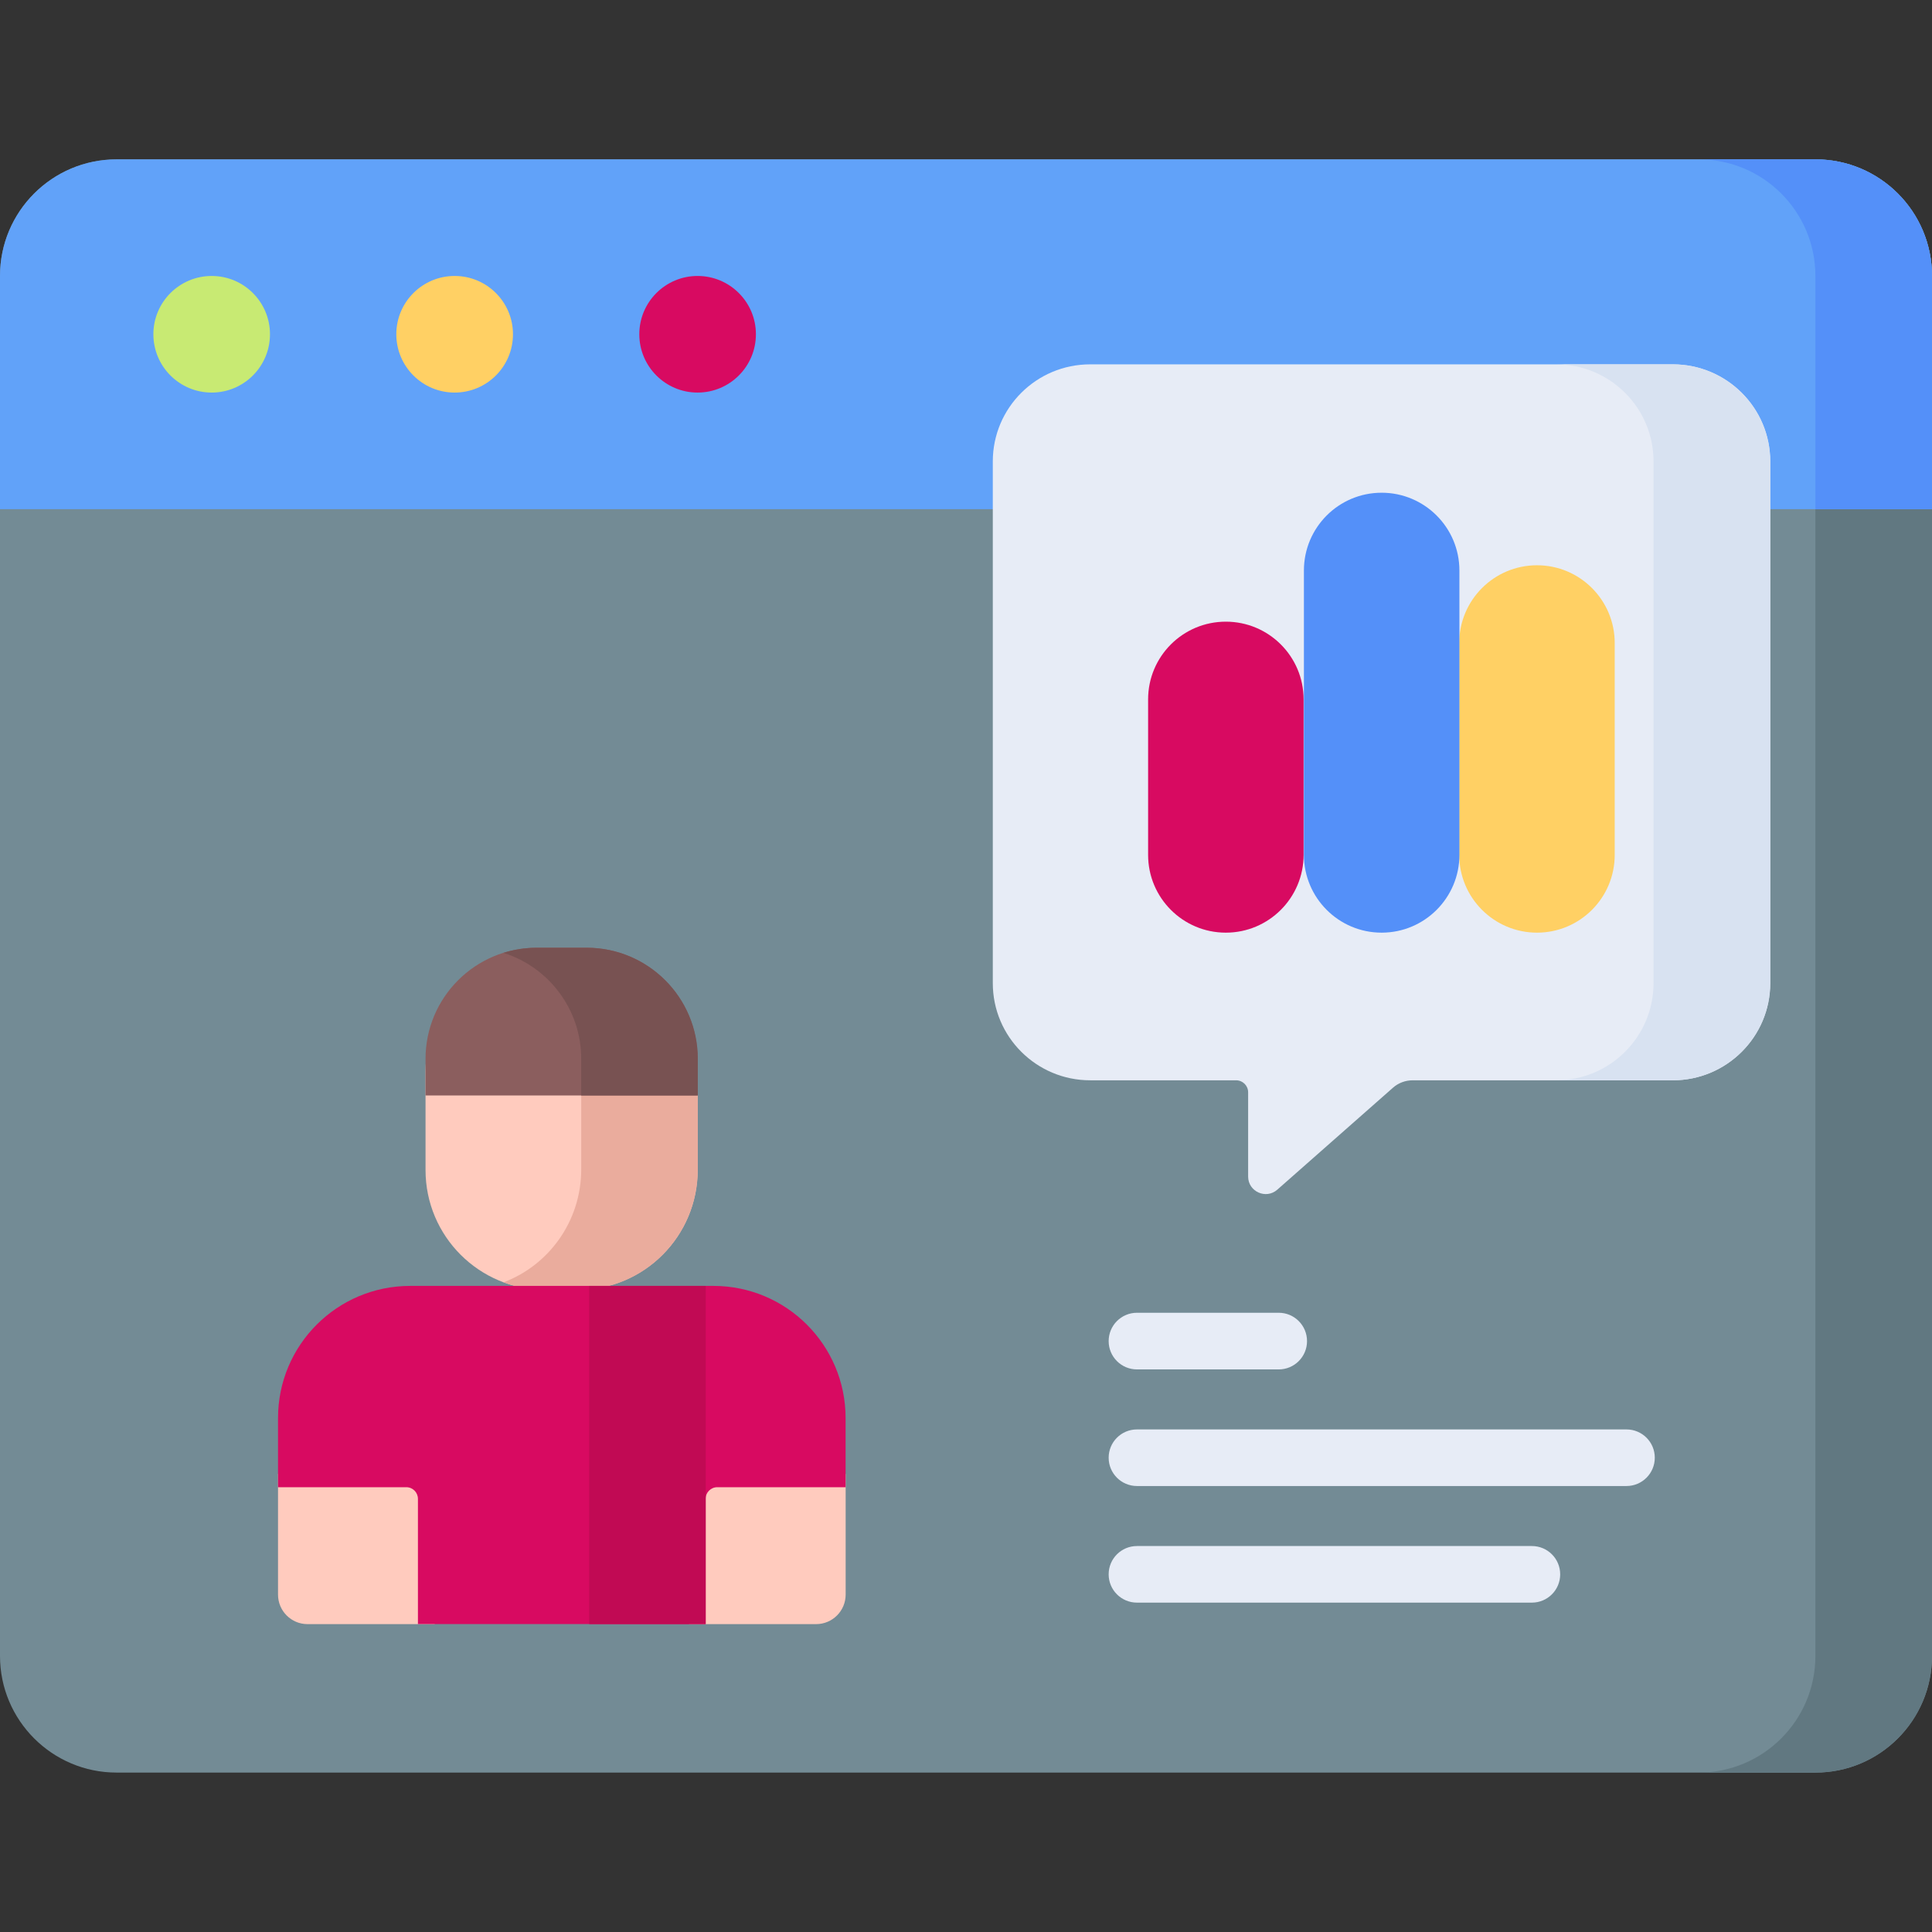
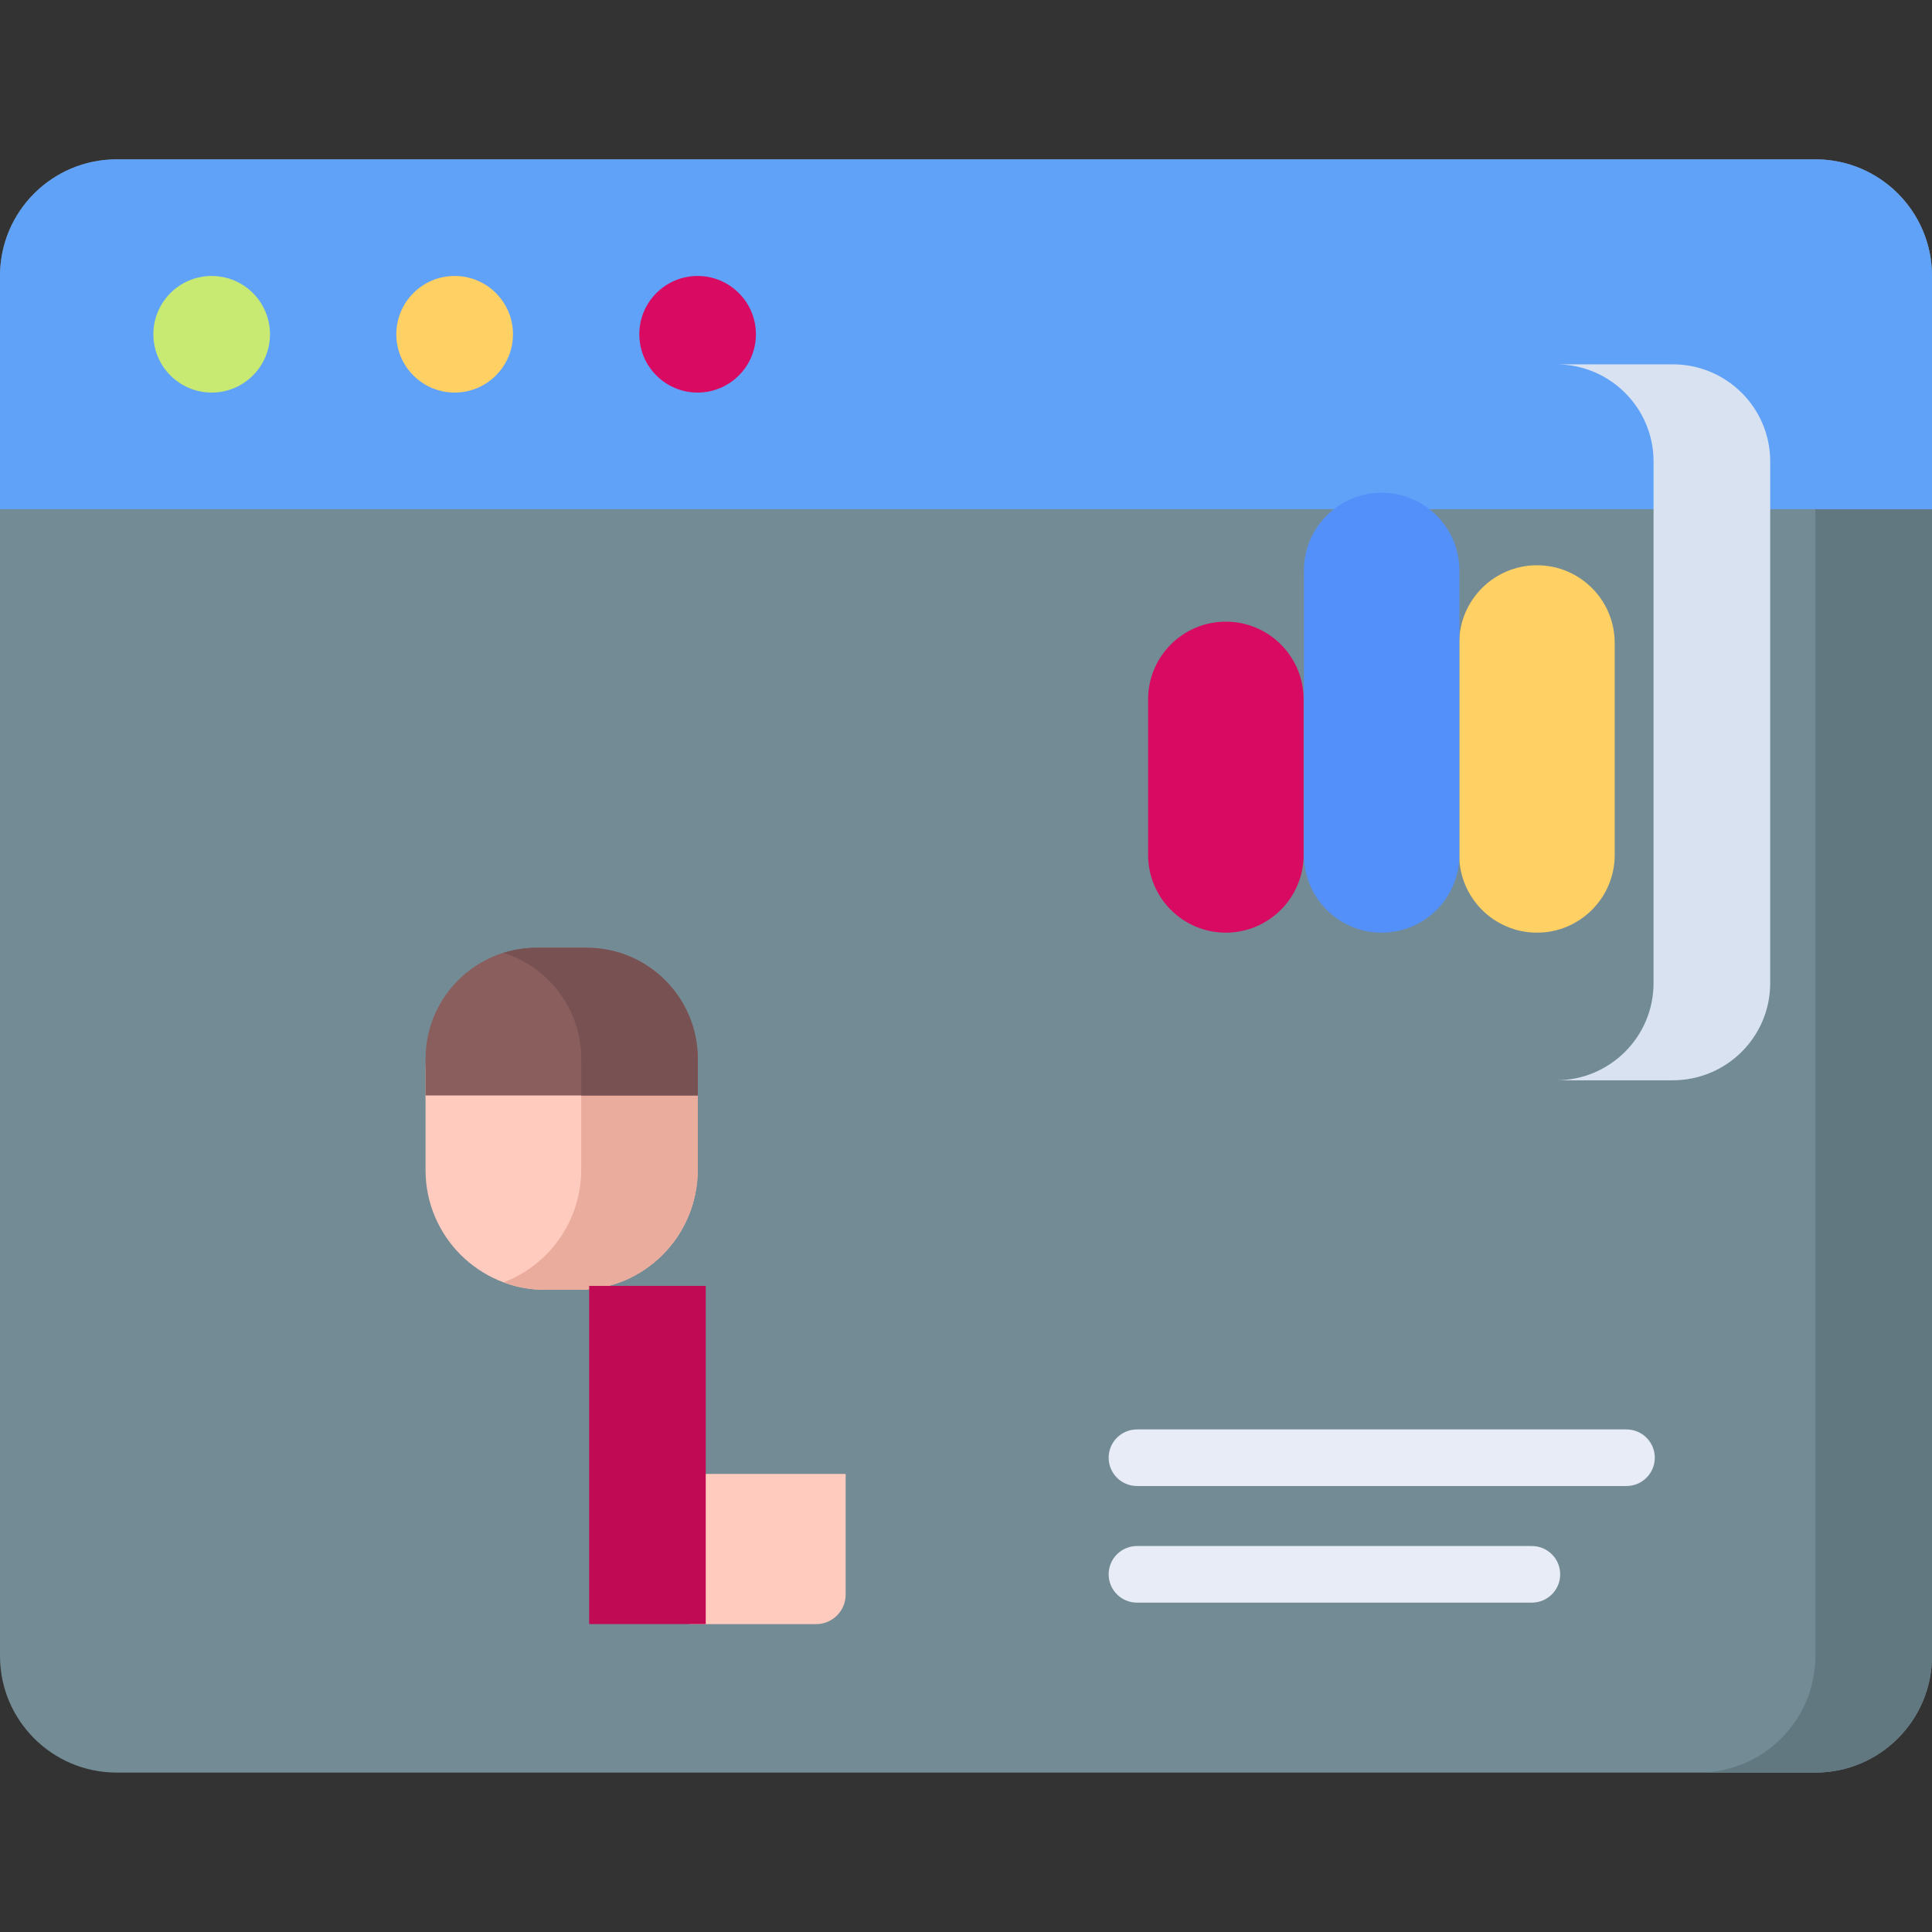
<svg xmlns="http://www.w3.org/2000/svg" width="31" height="31" viewBox="0 0 31 31" fill="none">
  <rect x="0" y="0" width="31" height="31" fill="#333333" stroke="none" />
  <path d="M29.129 28.442H1.871C0.838 28.442 0 27.604 0 26.571V4.428C0 3.394 0.838 2.557 1.871 2.557H29.129C30.162 2.557 31 3.394 31 4.428V26.571C31 27.604 30.162 28.442 29.129 28.442Z" fill="#738B95" />
  <path d="M29.129 2.557H27.258C28.291 2.557 29.129 3.394 29.129 4.428V26.571C29.129 27.604 28.291 28.442 27.258 28.442H29.129C30.163 28.442 31 27.604 31 26.571V4.428C31 3.394 30.162 2.557 29.129 2.557Z" fill="#617881" />
  <path d="M31 8.17H0V4.428C0 3.394 0.838 2.557 1.871 2.557H29.129C30.162 2.557 31 3.394 31 4.428V8.17H31Z" fill="#61A2F9" />
-   <path d="M29.129 2.557H27.258C28.291 2.557 29.129 3.394 29.129 4.428V8.17H31V4.428C31 3.394 30.162 2.557 29.129 2.557Z" fill="#5490F9" />
  <path d="M3.397 6.299C3.913 6.299 4.332 5.88 4.332 5.363C4.332 4.847 3.913 4.428 3.397 4.428C2.88 4.428 2.461 4.847 2.461 5.363C2.461 5.88 2.88 6.299 3.397 6.299Z" fill="#C8EA73" />
  <path d="M7.295 6.299C7.812 6.299 8.231 5.88 8.231 5.363C8.231 4.847 7.812 4.428 7.295 4.428C6.778 4.428 6.359 4.847 6.359 5.363C6.359 5.88 6.778 6.299 7.295 6.299Z" fill="#FFD064" />
  <path d="M11.193 6.299C11.71 6.299 12.129 5.88 12.129 5.363C12.129 4.847 11.71 4.428 11.193 4.428C10.677 4.428 10.258 4.847 10.258 5.363C10.258 5.88 10.677 6.299 11.193 6.299Z" fill="#D80A61" />
-   <path d="M6.975 26.06H4.934C4.673 26.06 4.461 25.848 4.461 25.586V23.65H6.975V26.06Z" fill="#FFCBBE" />
  <path d="M11.055 26.06H13.095C13.357 26.06 13.569 25.848 13.569 25.586V23.65H11.055V26.06Z" fill="#FFCBBE" />
  <path d="M8.75 20.696H9.272C10.334 20.696 11.194 19.836 11.194 18.774V17.192C11.194 16.13 10.334 15.27 9.272 15.27H8.75C7.689 15.27 6.828 16.13 6.828 17.192V18.774C6.828 19.836 7.689 20.696 8.75 20.696Z" fill="#FFCBBE" />
  <path d="M9.286 15.27H8.742C8.508 15.27 8.285 15.312 8.078 15.389C8.806 15.662 9.326 16.371 9.326 17.203V18.763C9.326 19.595 8.806 20.303 8.078 20.576C8.285 20.654 8.508 20.696 8.742 20.696H9.286C10.341 20.696 11.197 19.831 11.197 18.763V17.203C11.197 16.135 10.341 15.27 9.286 15.27Z" fill="#EAAC9D" />
  <path d="M11.194 17.577H6.828V16.99C6.828 16.005 7.626 15.207 8.611 15.207H9.411C10.396 15.207 11.194 16.005 11.194 16.99V17.577Z" fill="#8B5E5E" />
  <path d="M9.414 15.207H8.613C8.427 15.207 8.247 15.236 8.078 15.289C8.801 15.516 9.326 16.192 9.326 16.99V17.577H11.197V16.99C11.197 16.005 10.399 15.207 9.414 15.207Z" fill="#785252" />
-   <path d="M13.568 22.753V23.863H11.509C11.406 23.863 11.322 23.947 11.322 24.05V26.059H6.706V24.05C6.706 23.947 6.623 23.863 6.519 23.863H4.461V22.753C4.461 21.582 5.41 20.633 6.582 20.633H11.447C12.618 20.633 13.568 21.582 13.568 22.753Z" fill="#D80A61" />
  <path d="M9.453 20.633H11.324V26.059H9.453V20.633Z" fill="#C10A54" />
-   <path d="M28.405 7.404V15.775C28.405 16.636 27.704 17.334 26.841 17.334H22.668C22.551 17.334 22.438 17.376 22.351 17.453L20.495 19.089C20.314 19.249 20.027 19.12 20.027 18.879V17.527C20.027 17.42 19.941 17.334 19.834 17.334H17.493C16.63 17.334 15.93 16.636 15.93 15.775V7.404C15.93 6.543 16.63 5.846 17.493 5.846H26.841C27.704 5.846 28.405 6.543 28.405 7.404Z" fill="#E7ECF6" />
  <path d="M26.84 5.846H24.969C25.832 5.846 26.532 6.543 26.532 7.404V15.775C26.532 16.636 25.832 17.334 24.969 17.334H26.84C27.704 17.334 28.404 16.636 28.404 15.775V7.404C28.404 6.544 27.704 5.846 26.84 5.846Z" fill="#D8E2F1" />
  <path d="M19.669 14.965C18.98 14.965 18.422 14.406 18.422 13.717V11.222C18.422 10.533 18.98 9.975 19.669 9.975C20.358 9.975 20.917 10.533 20.917 11.222V13.717C20.917 14.406 20.358 14.965 19.669 14.965Z" fill="#D80A61" />
  <path d="M24.662 14.965C23.973 14.965 23.414 14.406 23.414 13.717V10.318C23.414 9.629 23.973 9.07 24.662 9.07C25.351 9.07 25.909 9.629 25.909 10.318V13.717C25.909 14.406 25.351 14.965 24.662 14.965Z" fill="#FFD064" />
  <path d="M22.169 14.965C21.48 14.965 20.922 14.406 20.922 13.717V9.154C20.922 8.465 21.48 7.906 22.169 7.906C22.858 7.906 23.417 8.465 23.417 9.154V13.717C23.417 14.406 22.858 14.965 22.169 14.965Z" fill="#5490F9" />
-   <path d="M18.243 21.973H20.518C20.769 21.973 20.972 21.769 20.972 21.519C20.972 21.268 20.769 21.064 20.518 21.064H18.243C17.992 21.064 17.789 21.268 17.789 21.519C17.789 21.769 17.992 21.973 18.243 21.973Z" fill="#E7ECF6" />
  <path d="M26.098 22.936H18.243C17.992 22.936 17.789 23.139 17.789 23.39C17.789 23.64 17.992 23.844 18.243 23.844H26.098C26.349 23.844 26.552 23.64 26.552 23.39C26.552 23.139 26.349 22.936 26.098 22.936Z" fill="#E7ECF6" />
  <path d="M24.58 24.807H18.243C17.992 24.807 17.789 25.01 17.789 25.261C17.789 25.512 17.992 25.715 18.243 25.715H24.58C24.831 25.715 25.034 25.512 25.034 25.261C25.034 25.01 24.831 24.807 24.58 24.807Z" fill="#E7ECF6" />
</svg>